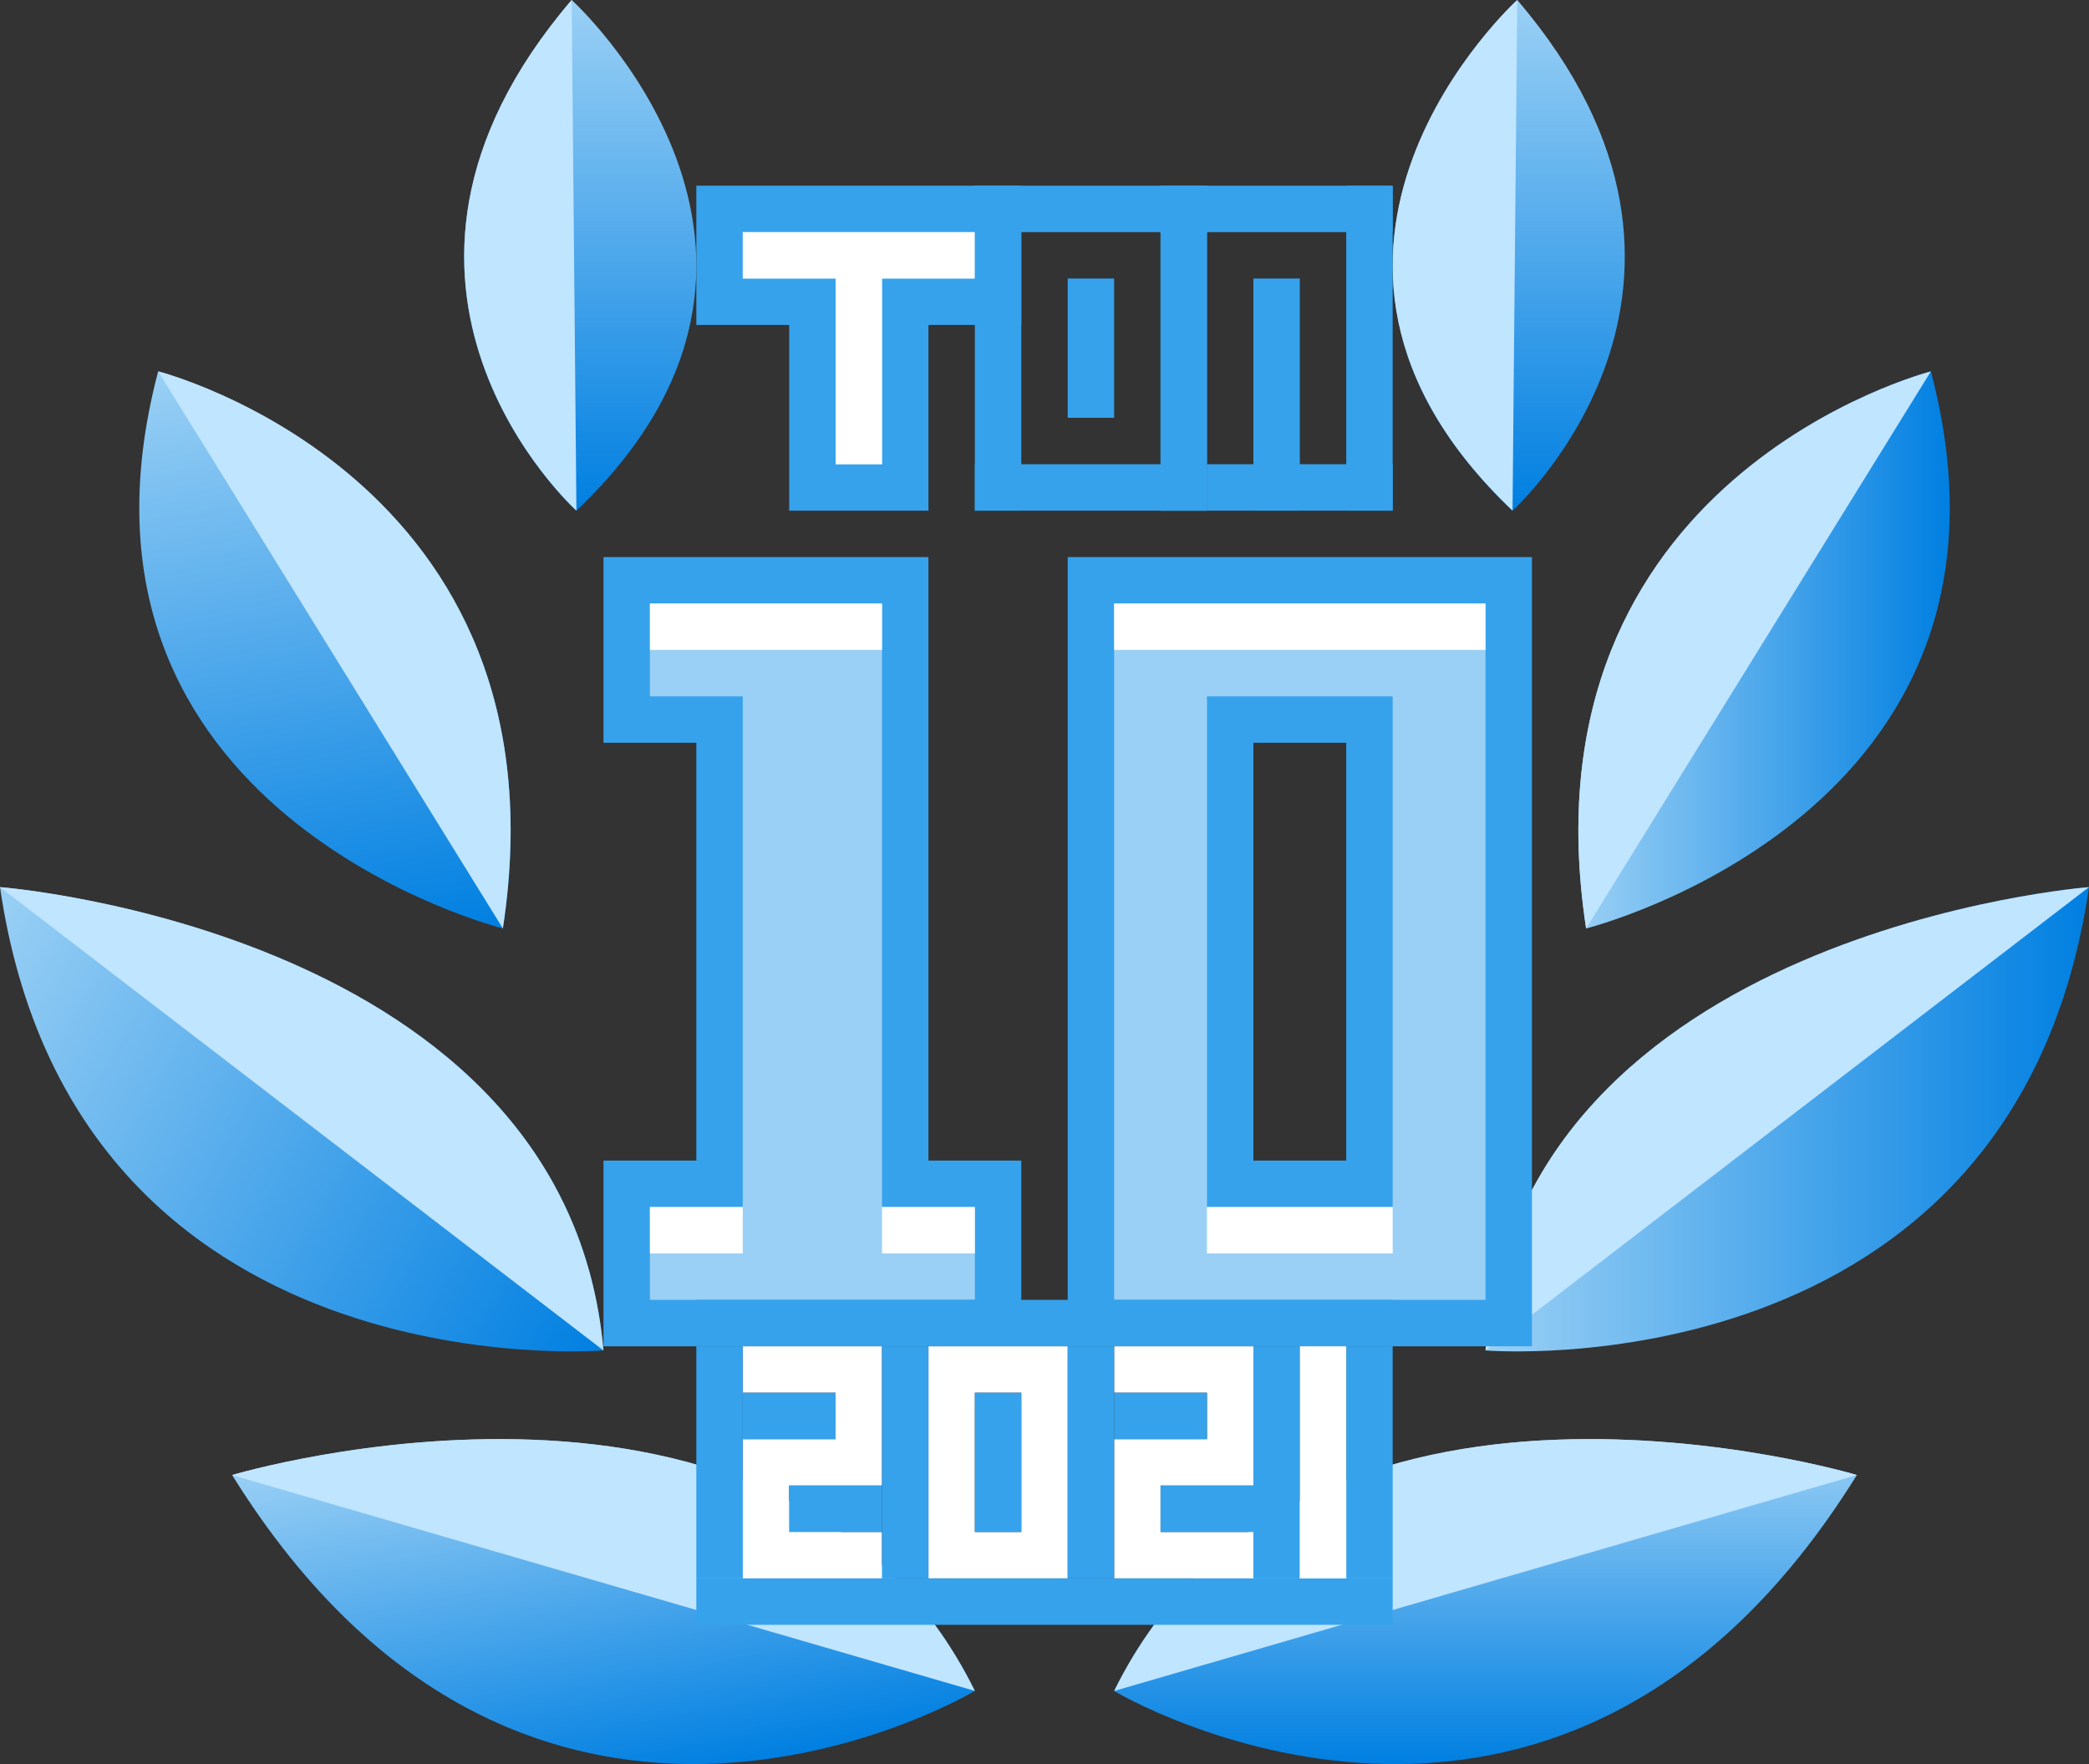
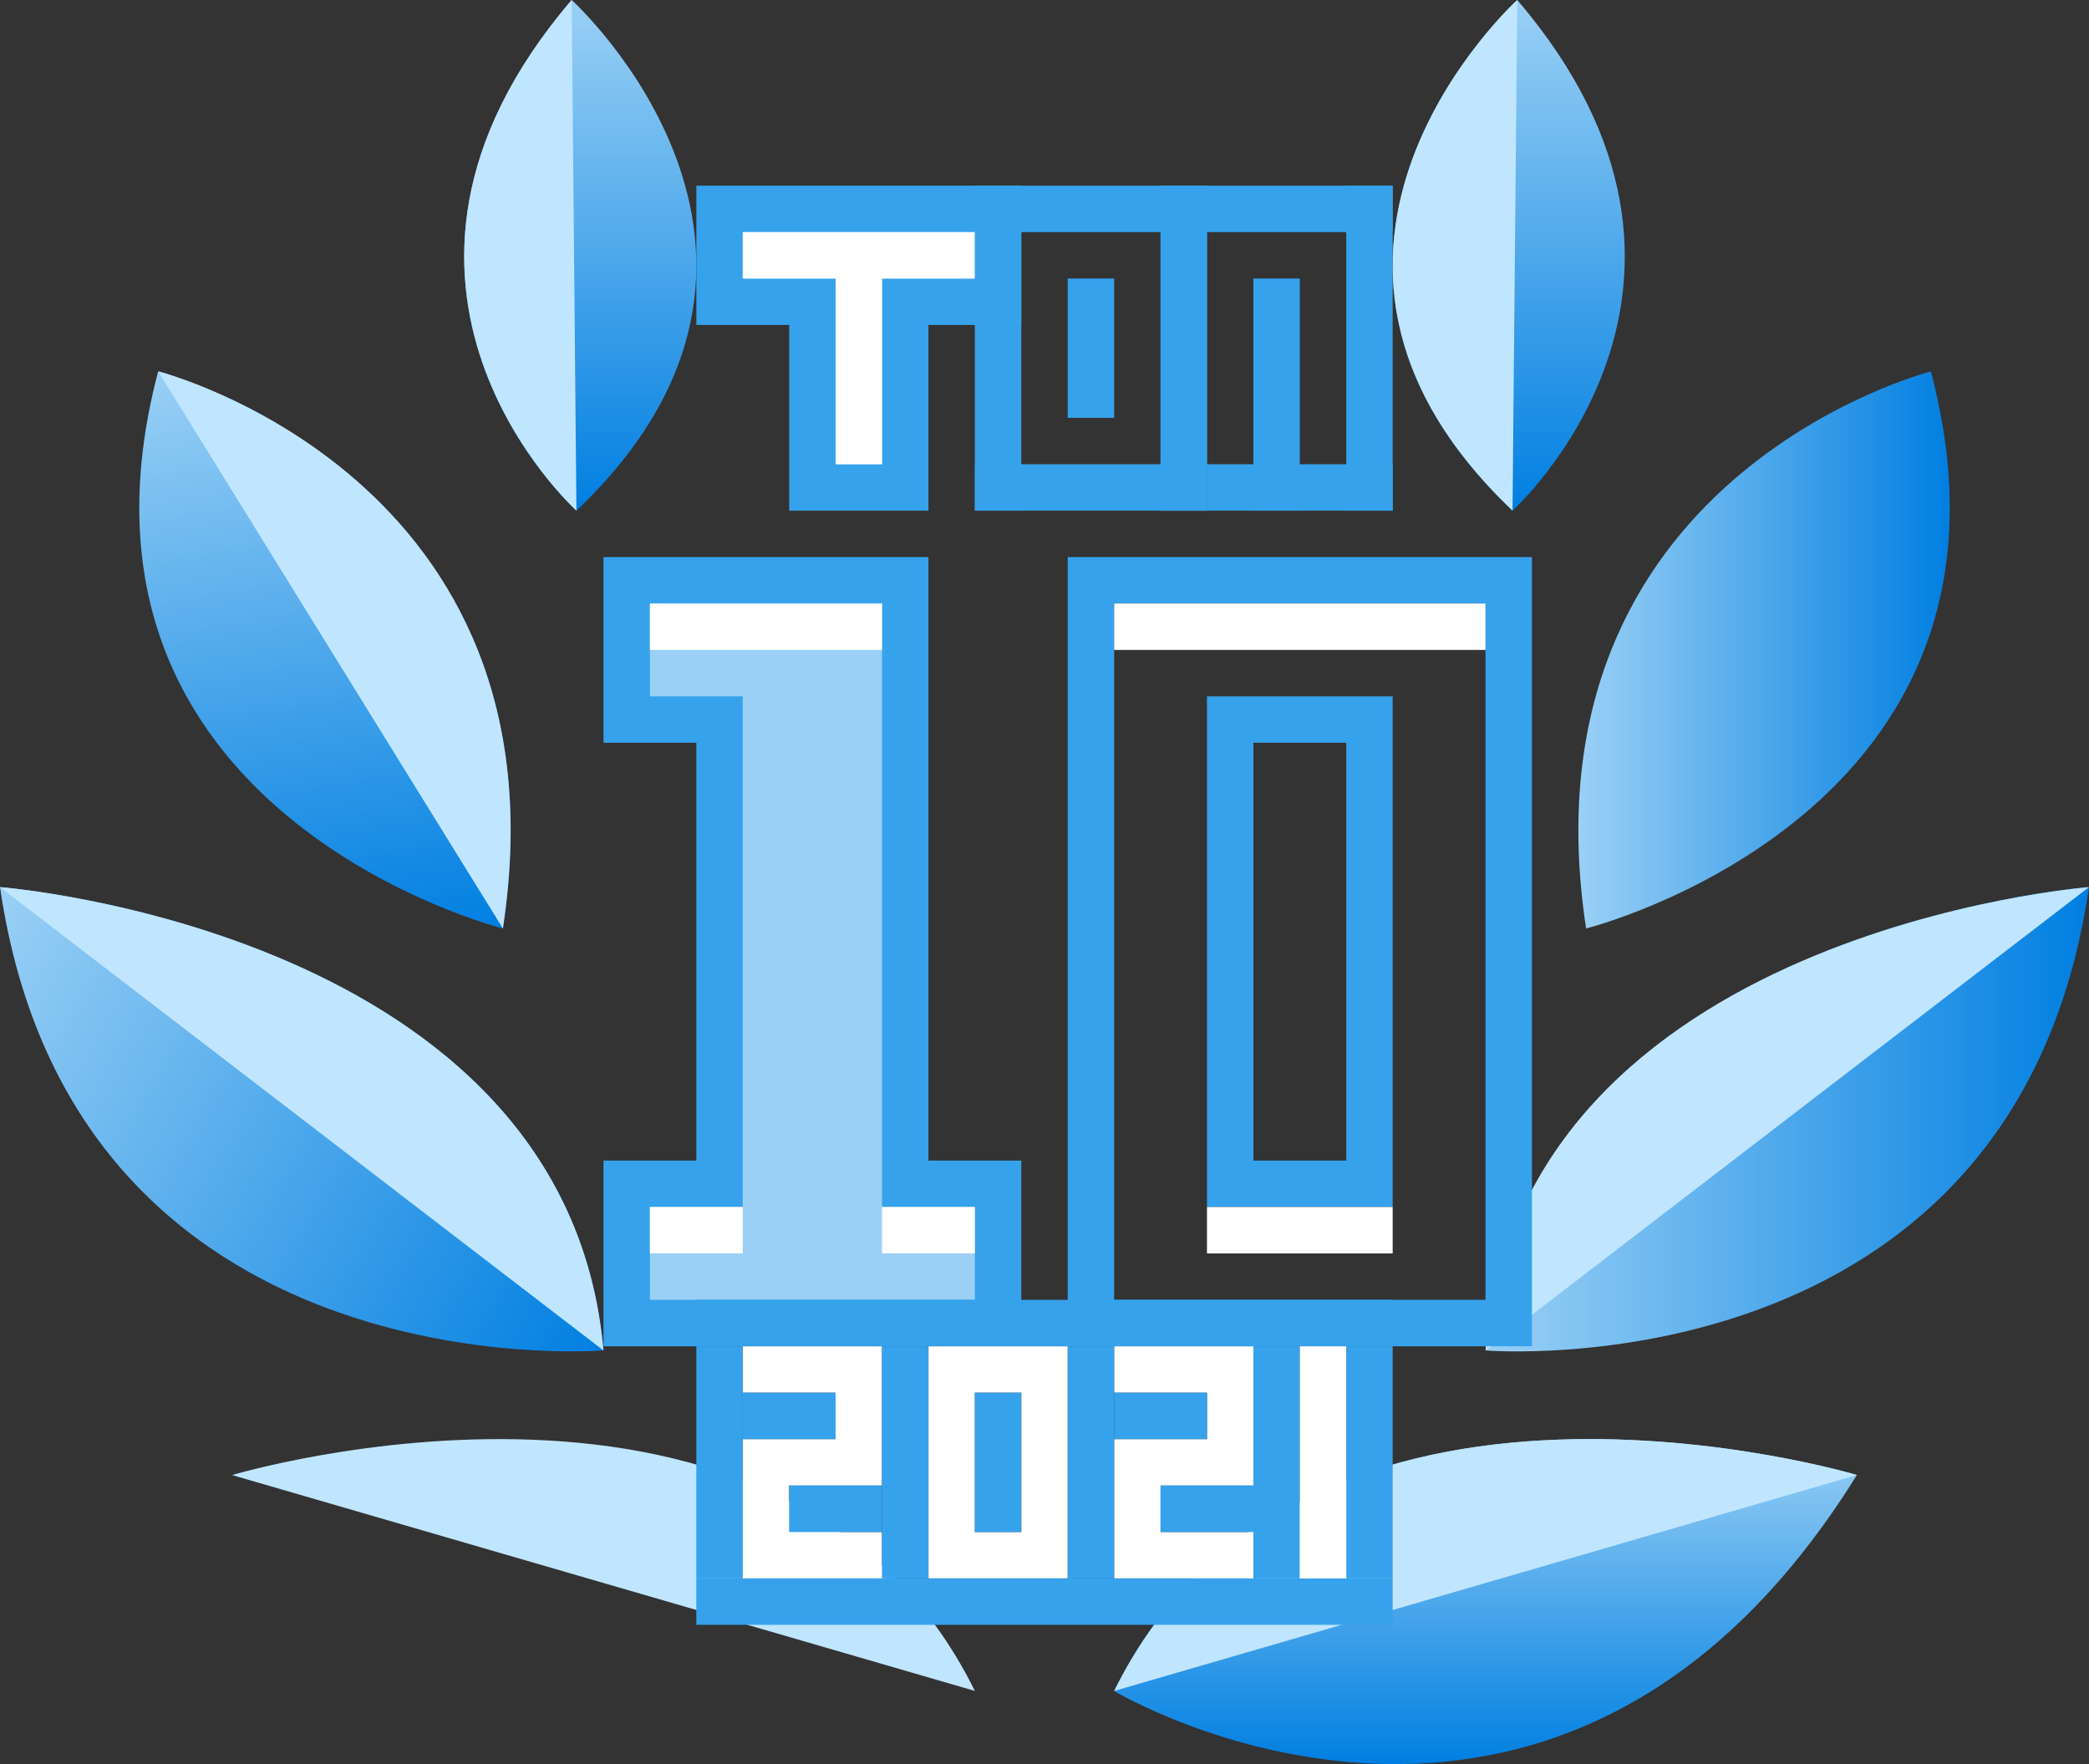
<svg xmlns="http://www.w3.org/2000/svg" version="1.1" id="Award_icons" x="0px" y="0px" width="45px" height="38px" viewBox="0 0 45 38" enable-background="new 0 0 45 38" xml:space="preserve">
  <rect x="0" y="0" width="45" height="38" fill="#333333" stroke="none" />
  <g id="Top_10">
    <g>
      <polygon fill="#9AD0F5" points="21.5,28.5 13.5,28.5 13.5,25.5 15,25.5 15.501,25.5 15.501,24.999 15.501,16 15.501,15.499     15,15.499 13.5,15.499 13.5,12.5 19.499,12.5 19.499,24.999 19.499,25.5 20,25.5 21.5,25.5 21.5,28.5   " />
      <path fill="#36A2EC" d="M20,12v13h2v4h-9v-4h2v-9h-2v-4H20 M19,13h-5v2h1h1v1v9v1h-1h-1v2h7v-2h-1h-1v-1V13L19,13z" />
    </g>
    <linearGradient id="SVGID_1_" gradientUnits="userSpaceOnUse" x1="12.346" y1="30.389" x2="13.757" y2="38.389">
      <stop offset="0" style="stop-color:#9AD0F5" />
      <stop offset="1" style="stop-color:#007FE1" />
    </linearGradient>
-     <path fill="url(#SVGID_1_)" d="M5,31.773c0,0,11.938-3.578,16,4.65C21,36.424,11.446,42.148,5,31.773z" />
    <linearGradient id="SVGID_2_" gradientUnits="userSpaceOnUse" x1="-0.67" y1="20.27" x2="13.401" y2="28.394">
      <stop offset="0" style="stop-color:#9AD0F5" />
      <stop offset="1" style="stop-color:#007FE1" />
    </linearGradient>
    <path fill="url(#SVGID_2_)" d="M0,19.109c0,0,12.202,0.945,13,9.98C13,29.09,1.593,30.041,0,19.109z" />
    <linearGradient id="SVGID_3_" gradientUnits="userSpaceOnUse" x1="5.814" y1="7.577" x2="8.09" y2="20.484">
      <stop offset="0" style="stop-color:#9AD0F5" />
      <stop offset="1" style="stop-color:#007FE1" />
    </linearGradient>
    <path fill="url(#SVGID_3_)" d="M3.407,8c0,0,8.911,2.273,7.426,12C10.833,20,0.896,17.513,3.407,8z" />
    <linearGradient id="SVGID_4_" gradientUnits="userSpaceOnUse" x1="12.499" y1="0" x2="12.499" y2="11">
      <stop offset="0" style="stop-color:#9AD0F5" />
      <stop offset="1" style="stop-color:#007FE1" />
    </linearGradient>
    <path fill="url(#SVGID_4_)" d="M12.417,11c0,0-5.372-4.842-0.102-11C12.316,0,18.287,5.418,12.417,11" />
    <linearGradient id="SVGID_5_" gradientUnits="userSpaceOnUse" x1="32" y1="30.999" x2="32" y2="38">
      <stop offset="0" style="stop-color:#9AD0F5" />
      <stop offset="1" style="stop-color:#007FE1" />
    </linearGradient>
    <path fill="url(#SVGID_5_)" d="M40,31.773c0,0-11.938-3.578-16,4.652C24,36.426,33.555,42.148,40,31.773z" />
    <linearGradient id="SVGID_6_" gradientUnits="userSpaceOnUse" x1="32" y1="24.109" x2="45" y2="24.109">
      <stop offset="0" style="stop-color:#9AD0F5" />
      <stop offset="1" style="stop-color:#007FE1" />
    </linearGradient>
    <path fill="url(#SVGID_6_)" d="M45,19.109c0,0-12.202,0.945-13,9.98C32,29.09,43.407,30.041,45,19.109z" />
    <linearGradient id="SVGID_7_" gradientUnits="userSpaceOnUse" x1="34" y1="14" x2="42" y2="14">
      <stop offset="0" style="stop-color:#9AD0F5" />
      <stop offset="1" style="stop-color:#007FE1" />
    </linearGradient>
    <path fill="url(#SVGID_7_)" d="M41.594,8c0,0-8.911,2.273-7.427,12C34.167,20,44.104,17.513,41.594,8z" />
    <linearGradient id="SVGID_8_" gradientUnits="userSpaceOnUse" x1="32.5" y1="0" x2="32.5" y2="11">
      <stop offset="0" style="stop-color:#9AD0F5" />
      <stop offset="1" style="stop-color:#007FE1" />
    </linearGradient>
    <path fill="url(#SVGID_8_)" d="M32.582,11c0,0,5.372-4.842,0.102-11C32.684,0,26.713,5.418,32.582,11" />
    <path fill="#C0E5FF" d="M21,36.424c-4.062-8.229-16-4.65-16-4.65L21,36.424z" />
    <path fill="#C0E5FF" d="M13,29.09c-0.798-9.035-13-9.98-13-9.98L13,29.09z" />
    <path fill="#C0E5FF" d="M10.833,20c1.484-9.727-7.426-12-7.426-12L10.833,20z" />
    <path fill="#FFE4B1" d="M12.417,11" />
    <path fill="#C0E5FF" d="M12.417,11c0,0-5.372-4.842-0.102-11" />
    <path fill="#C0E5FF" d="M40,31.773c0,0-11.938-3.578-16,4.652L40,31.773z" />
    <path fill="#C0E5FF" d="M45,19.109c0,0-12.202,0.945-13,9.98L45,19.109z" />
-     <path fill="#C0E5FF" d="M41.594,8c0,0-8.911,2.273-7.427,12L41.594,8z" />
+     <path fill="#C0E5FF" d="M41.594,8L41.594,8z" />
    <path fill="#C0E5FF" d="M32.582,11c-5.869-5.582,0.102-11,0.102-11" />
    <g>
-       <path fill="#9AD0F5" d="M32.5,28.5h-9v-16h9V28.5L32.5,28.5z M26.5,15.499V16v9V25.5H27h1.999H29.5v-0.501v-9v-0.5h-0.501H27H26.5    L26.5,15.499z" />
      <path fill="#36A2EC" d="M33,12v17H23V12H33 M27,25h2v-9h-2V25 M32,13h-8v15h8V13L32,13z M26,26v-1v-9v-1h1h2h1v1v9v1h-1h-2H26    L26,26z" />
    </g>
    <g>
      <polygon fill="#B0D9F5" points="19.5,10.5 17.5,10.5 17.5,7 17.5,6.5 17,6.5 15.499,6.5 15.499,4.5 21.501,4.5 21.501,6.5 20,6.5     19.5,6.5 19.5,7 19.5,10.5   " />
      <path fill="#36A2EC" d="M22,4v3h-2v4h-3V7h-2V4H22 M21,5h-5v1h1h1v1v3h1V7V6h1h1V5L21,5z" />
    </g>
    <polygon fill="#FFFFFF" points="16,5 16,6 18,6 18,10 19,10 19,6 21,6 21,5  " />
    <rect x="21" y="4" fill="#36A2EC" width="5" height="1" />
    <rect x="25" y="4" fill="#36A2EC" width="1" height="7" />
    <rect x="21" y="4" fill="#36A2EC" width="1" height="7" />
    <rect x="21" y="10" fill="#36A2EC" width="5" height="1" />
    <rect x="23" y="6" fill="#36A2EC" width="1" height="3" />
    <rect x="25" y="4" fill="#36A2EC" width="5" height="1" />
    <rect x="29" y="4" fill="#36A2EC" width="1" height="7" />
    <rect x="25" y="4" fill="#36A2EC" width="1" height="7" />
    <rect x="27" y="6" fill="#36A2EC" width="1" height="5" />
    <rect x="26" y="10" fill="#36A2EC" width="4" height="1" />
    <rect x="14" y="13" fill="#FFFFFF" width="5" height="1" />
    <rect x="14" y="26" fill="#FFFFFF" width="2" height="1" />
    <rect x="19" y="26" fill="#FFFFFF" width="2" height="1" />
    <rect x="24" y="13" fill="#FFFFFF" width="8" height="1" />
    <rect x="26" y="26" fill="#FFFFFF" width="4" height="1" />
    <path fill="#FFFFFF" d="M16,30h2v1h-2v3h3v-1h-2v-1h2v-3h-3V30z M24,30h2v1h-2v3h3v-1h-2v-1h2v-3h-3V30z M20,34h3v-5h-3V34z M21,30   h1v3h-1V30z" />
    <rect x="15" y="28" fill="#36A2EC" width="15" height="1" />
    <rect x="15" y="34" fill="#36A2EC" width="15" height="1" />
    <rect x="15" y="29" fill="#36A2EC" width="1" height="5" />
    <rect x="29" y="29" fill="#36A2EC" width="1" height="5" />
    <rect x="16" y="30" fill="#36A2EC" width="2" height="1" />
    <rect x="17" y="32" fill="#36A2EC" width="2" height="1" />
    <rect x="24" y="30" fill="#36A2EC" width="2" height="1" />
    <rect x="25" y="32" fill="#36A2EC" width="2" height="1" />
    <rect x="19" y="29" fill="#36A2EC" width="1" height="5" />
    <rect x="23" y="29" fill="#36A2EC" width="1" height="5" />
    <rect x="27" y="29" fill="#36A2EC" width="1" height="5" />
    <rect x="21" y="30" fill="#36A2EC" width="1" height="3" />
    <rect x="28" y="29" fill="#FFFFFF" width="1" height="5" />
  </g>
</svg>